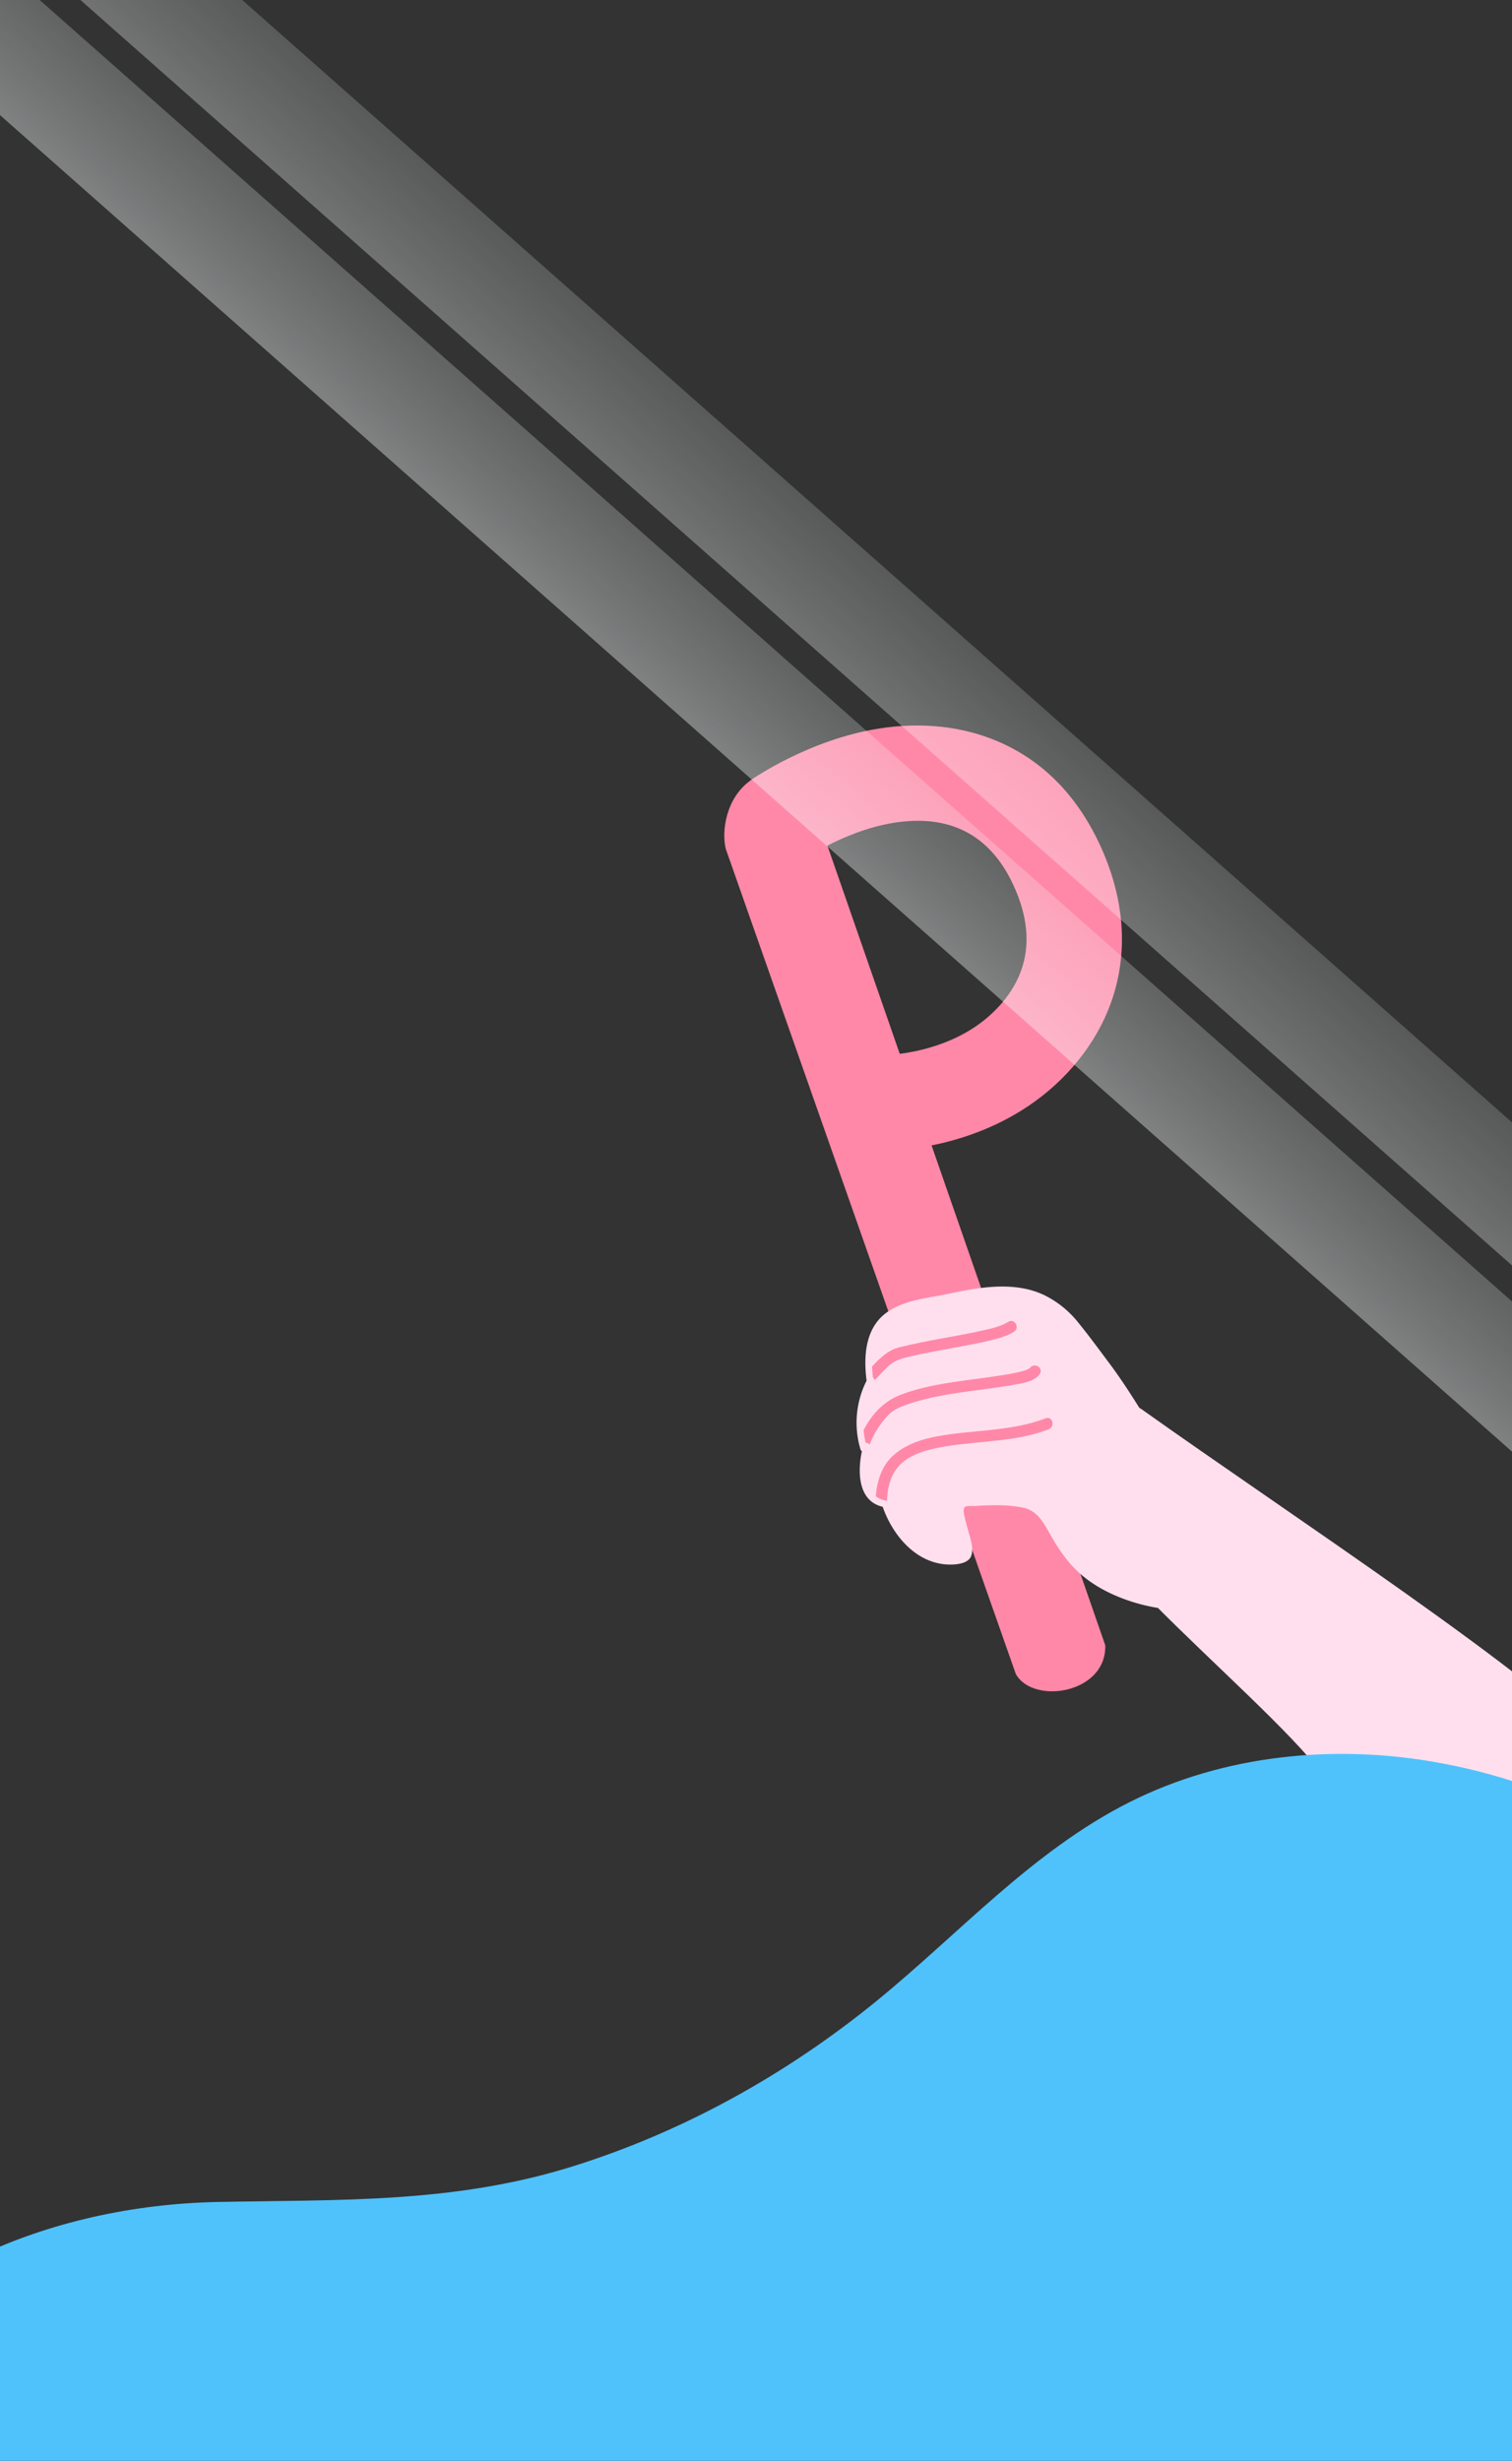
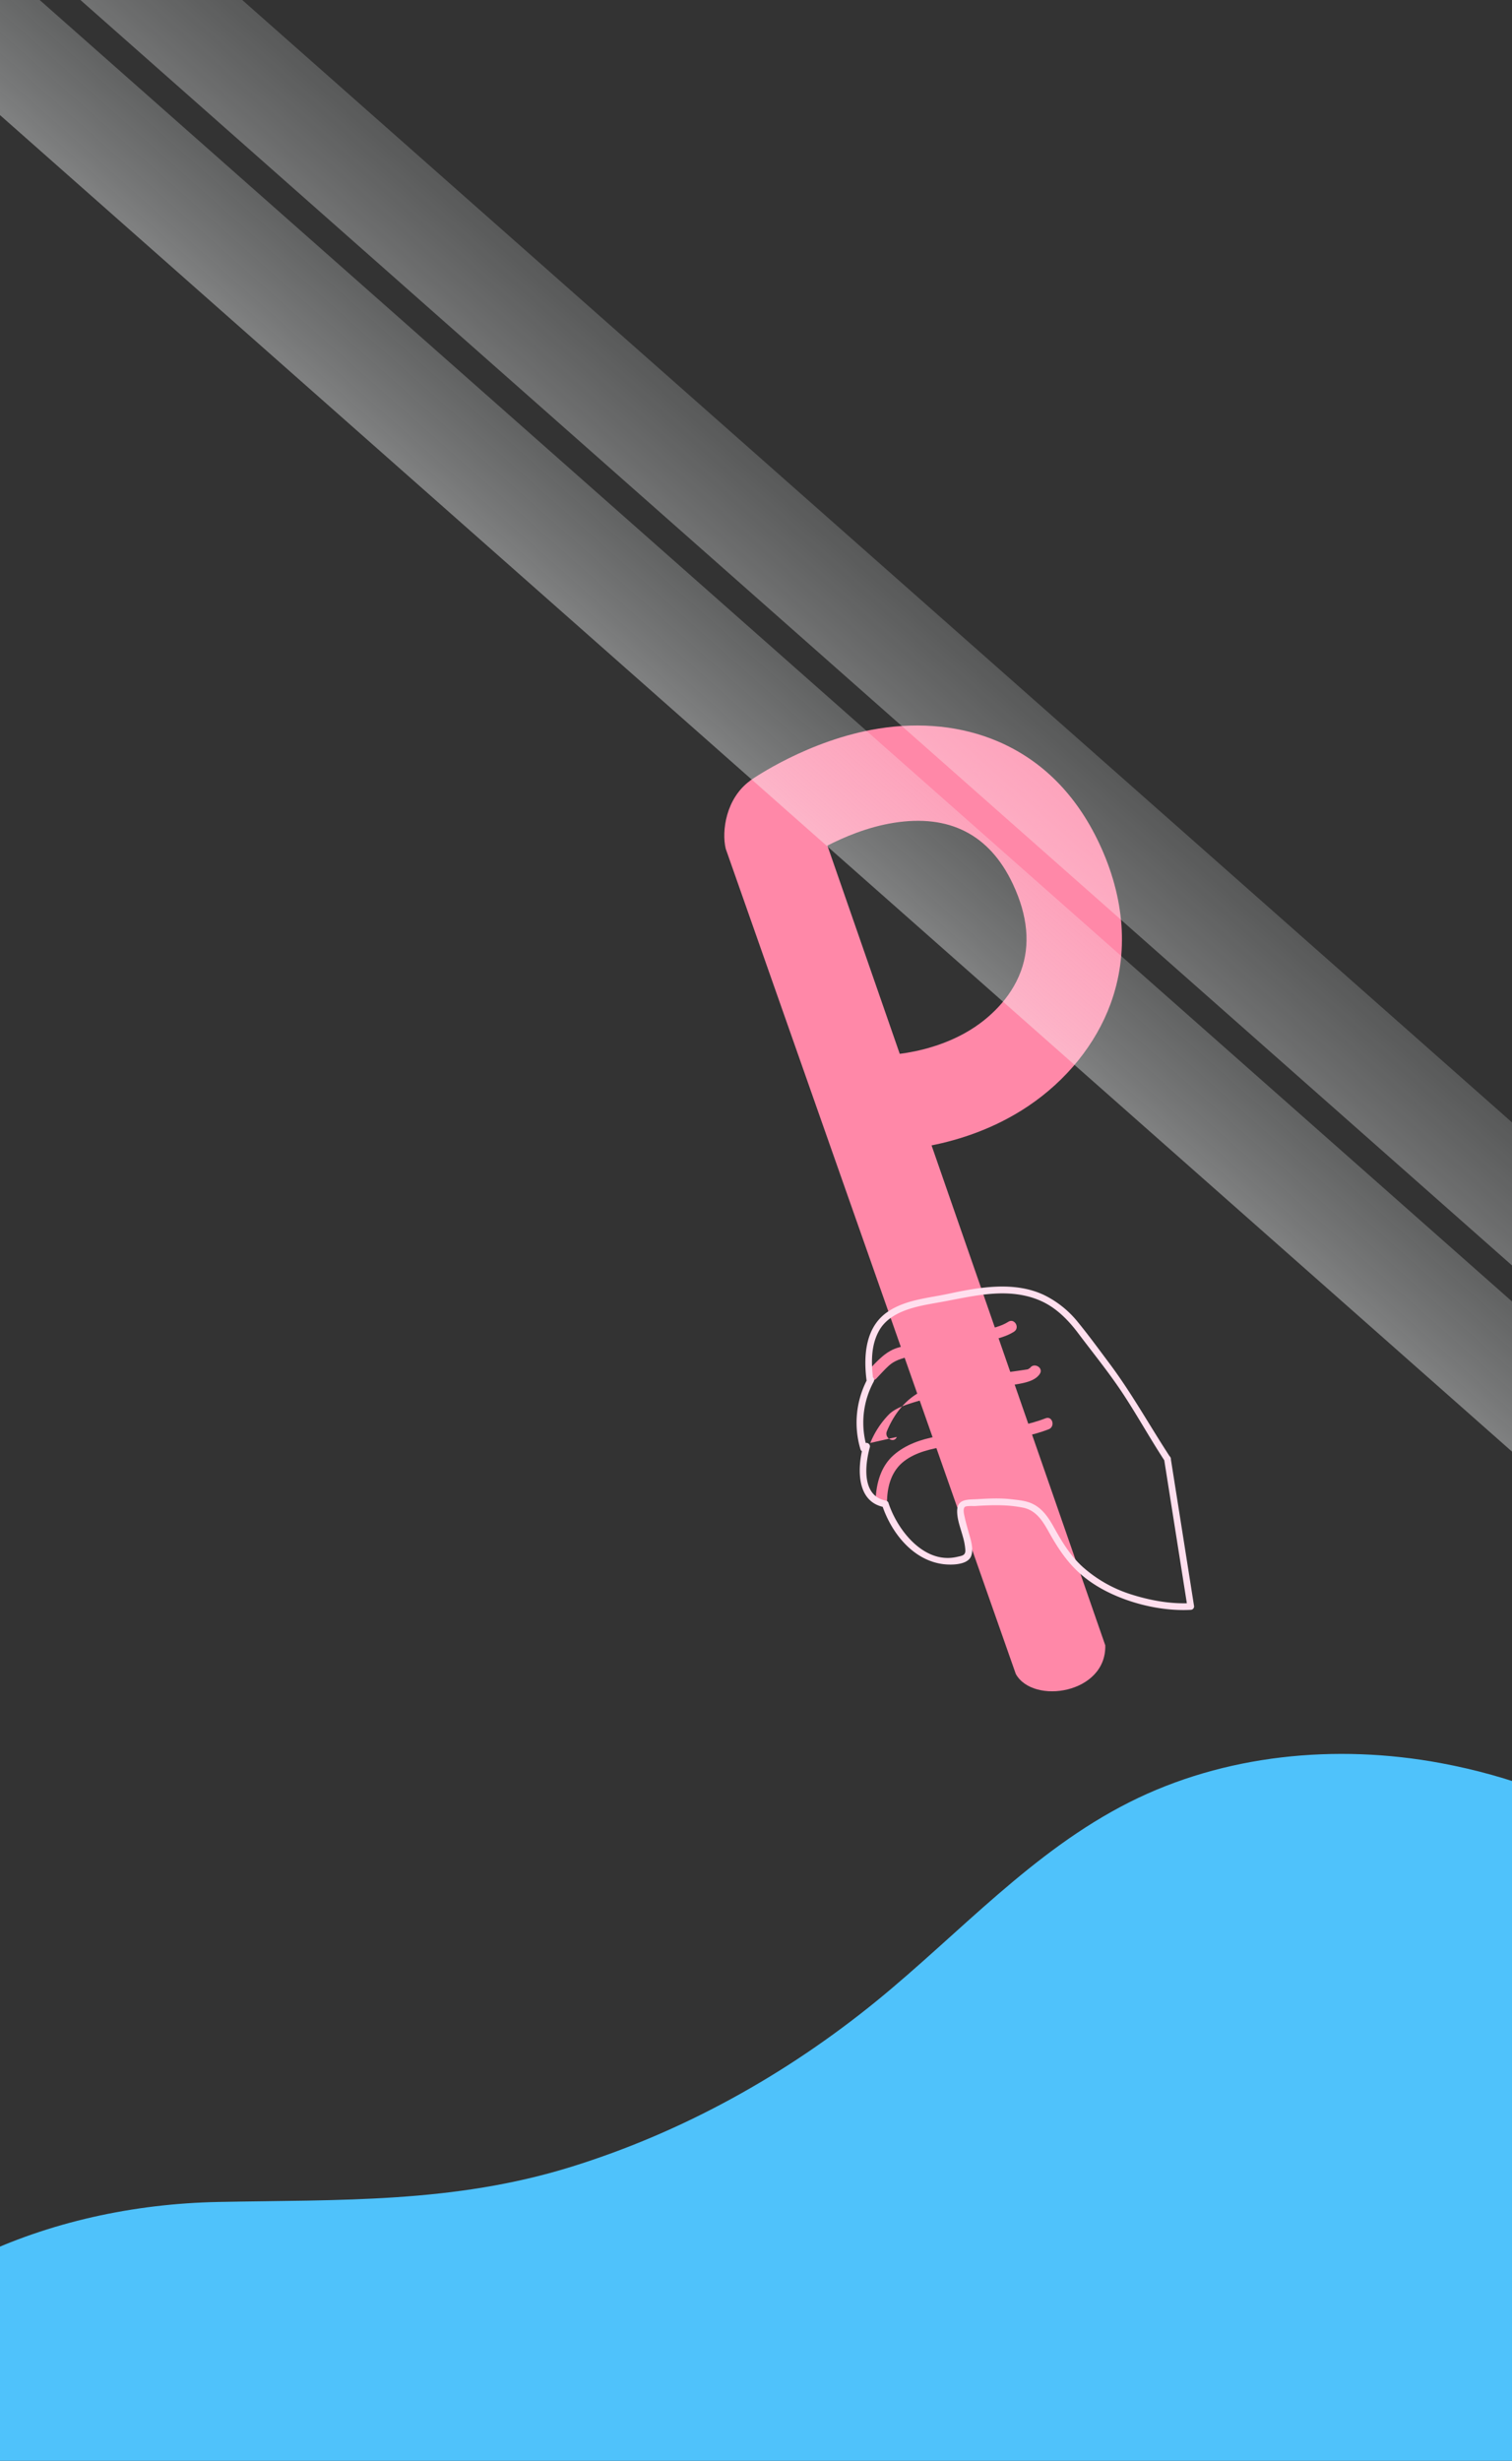
<svg xmlns="http://www.w3.org/2000/svg" xmlns:xlink="http://www.w3.org/1999/xlink" width="1125" height="1830" viewBox="0 0 1125 1830">
  <rect x="0" y="0" width="1125" height="1830" fill="#333333" stroke="none" />
  <defs>
    <clipPath id="a">
      <rect width="1125" height="1830" transform="translate(-2634.1 838)" fill="none" />
    </clipPath>
    <linearGradient id="b" x1="0.492" y1="4.565" x2="0.642" y2="-1.151" gradientUnits="objectBoundingBox">
      <stop offset="0" stop-color="#eff7f8" stop-opacity="0" />
      <stop offset="0.12" stop-color="#eff7f8" stop-opacity="0.02" />
      <stop offset="0.25" stop-color="#f0f7f8" stop-opacity="0.059" />
      <stop offset="0.37" stop-color="#f1f8f9" stop-opacity="0.149" />
      <stop offset="0.5" stop-color="#f3f9f9" stop-opacity="0.259" />
      <stop offset="0.63" stop-color="#f5fafa" stop-opacity="0.4" />
      <stop offset="0.76" stop-color="#f8fbfc" stop-opacity="0.58" />
      <stop offset="0.89" stop-color="#fbfdfd" stop-opacity="0.788" />
      <stop offset="1" stop-color="#fff" />
    </linearGradient>
    <linearGradient id="c" x1="0.495" y1="4.622" x2="0.645" y2="-1.093" xlink:href="#b" />
  </defs>
  <g transform="translate(2634.1 -838)" clip-path="url(#a)">
-     <path d="M1346.8,1178.652c-38.35-49-236.09-178.287-342.46-254.093-26.42-18.829-14.36,121.01,7.49,143.1,47.17,47.682,103.07,96.434,128.29,129.745-34.96,46.7-47.19,84.731-47.19,84.731,124.82,29.113,236.7,83.052,278.85-3.868,7.28-15,6.17-63.243-24.98-99.6Z" transform="translate(-2788.99 961.465)" fill="#ffdfee" />
    <path d="M977.26,1099.793,848.01,728.019c20.03-3.968,46.53-12.183,71.85-29.163,28.56-19.159,50.33-46.133,61.29-75.966,13.73-37.378,10.82-78.7-8.42-119.521-17.08-36.239-42.5-61.754-75.56-75.856-26.34-11.233-57-14.492-88.66-9.424-52.09,8.335-93.74,37.428-95.49,38.658l.04.06c-18.01,13.032-21.37,37.478-18.2,50.6L910.69,1121.1c12.8,23.077,67.53,14.731,66.57-21.308ZM819.74,488.158c41.54-6.646,71.41,8.645,88.76,45.464,11.12,23.586,13.13,45.384,6,64.812-7.88,21.428-24.81,35.2-34.21,41.506-20.46,13.722-43.43,18.419-55.94,20.008L770.52,505.1c12.19-6.286,29.92-13.852,49.23-16.94Z" transform="translate(-2788.99 961.759)" fill="#ff88a8" />
-     <path d="M1023.52,961.527c-37.51-57.177-15.5-31.242-63.38-93.586-23.7-32.761-49.56-37.648-98-27.1-28.43,6.186-67.48,5.327-60.07,61.564l.73.27a66.147,66.147,0,0,0-5.29,50.91l2.14-1.509c-5.49,19.189-3.59,40.187,13.9,42.825,8.62,27.234,33.96,49.751,59.34,40.237,14.1-5.287-11.41-39.557.22-40.586,28.95-2.559,37.16-.12,37.16-.12,26.41,1.329,22.78,22.8,44.81,45.573,33.04,34.17,85.76,31.162,85.76,31.162l-17.32-109.626Z" transform="translate(-2788.99 961.515)" fill="#ffdfee" />
    <path d="M814.91,991.945c.36-11.1,3.67-21.967,12.84-28.913,8.73-6.626,20.03-9.075,30.62-10.854,25.56-4.278,52.3-3.228,76.79-12.733,5.07-1.969,2.83-10.164-2.28-8.185-25.81,10.014-54.22,8.425-81.09,13.5-11.54,2.179-23.04,6.017-31.98,13.872-9.57,8.415-13,21.128-13.4,33.431-.18,5.477,8.33,5.337,8.5-.13h0Z" transform="translate(-2788.99 961.46)" fill="#ff88a8" />
-     <path d="M802.42,949.587a66.144,66.144,0,0,1,13.67-21.008c4.58-4.617,11.53-6.916,17.57-8.835,12.16-3.868,24.87-6.1,37.48-7.915,12.4-1.789,24.86-3.168,37.2-5.367,6.41-1.139,16.35-2.209,20.23-8.285,2.95-4.627-4.47-8.775-7.4-4.178.28-.43-.85.49-1.57.84a27.481,27.481,0,0,1-5.09,1.639,142.067,142.067,0,0,1-14.63,2.828c-12.84,2.029-25.77,3.448-38.6,5.487-12.52,1.989-25.35,4.647-37.15,9.355-13.85,5.527-23.53,17.64-29.1,31.272-2.04,5,5.33,9.235,7.4,4.178h0Z" transform="translate(-2788.99 961.482)" fill="#ff88a8" />
+     <path d="M802.42,949.587a66.144,66.144,0,0,1,13.67-21.008c4.58-4.617,11.53-6.916,17.57-8.835,12.16-3.868,24.87-6.1,37.48-7.915,12.4-1.789,24.86-3.168,37.2-5.367,6.41-1.139,16.35-2.209,20.23-8.285,2.95-4.627-4.47-8.775-7.4-4.178.28-.43-.85.49-1.57.84c-12.84,2.029-25.77,3.448-38.6,5.487-12.52,1.989-25.35,4.647-37.15,9.355-13.85,5.527-23.53,17.64-29.1,31.272-2.04,5,5.33,9.235,7.4,4.178h0Z" transform="translate(-2788.99 961.482)" fill="#ff88a8" />
    <path d="M806.92,901.665c3.07-3.188,5.97-6.536,9.25-9.524,4.33-3.948,9.62-5.447,15.18-6.746,10.48-2.449,21.09-4.367,31.67-6.316,9.43-1.739,18.88-3.428,28.21-5.657,6.15-1.469,12.77-3.148,18.15-6.6,4.61-2.958.33-10.3-4.28-7.346-5.52,3.548-12.44,4.907-18.74,6.366-10.11,2.349-20.36,4.078-30.56,5.957-10.57,1.949-21.13,4.008-31.57,6.566-10.03,2.459-16.49,10.214-23.32,17.3-3.81,3.948,2.23,9.934,6.03,6h0Z" transform="translate(-2788.99 961.502)" fill="#ff88a8" />
    <rect width="1696.433" height="79.705" transform="translate(-1316.015 1949.628) rotate(-138.54)" opacity="0.49" fill="url(#b)" />
    <rect width="1780.674" height="83.679" transform="translate(-1354.525 2054.067) rotate(-138.54)" opacity="0.59" fill="url(#c)" />
    <path d="M1481.16,1332.182c-73-72.958-149.5-124.907-254.42-144.376-77.93-14.462-161.01-6.446-231.77,29.253-71.9,36.279-126.08,97.293-187.7,147.534-67.21,54.8-144.39,97.723-227.34,123.468-87.82,27.254-172.24,24.356-262.65,26.135C191.7,1516.665,65.1,1568.635-.01,1677.472l902.29,927.911,986.97-943.113-408.09-330.089Z" transform="translate(-2788.99 961.315)" fill="#4fc2fb" />
    <path d="M1025.68,960.266c-15.24-23.257-28.59-47.5-45.26-69.78-7.65-10.224-15.22-20.608-23.29-30.5a74.021,74.021,0,0,0-25.4-20.438c-22.15-10.474-48.32-5.807-71.25-.909-15.16,3.238-31.51,4.328-44.77,13.152-16.81,11.194-18.4,32.311-16.13,50.641a2.642,2.642,0,0,0,1.89,2.389c.24.09.49.18.73.27-.52-1.219-1.05-2.439-1.57-3.658a69.034,69.034,0,0,0-5.52,52.809,2.515,2.515,0,0,0,3.67,1.489c.71-.5,1.43-1.009,2.14-1.509q-1.845-1.379-3.69-2.768c-4.45,16.151-5.61,41.976,15.72,45.863-.6-.59-1.2-1.169-1.8-1.759,6.62,20.188,22.32,40.646,44.58,43.985,5.85.879,18.71,1.129,21.6-5.557,2.41-5.587-.4-13.132-1.9-18.6-.96-3.518-1.98-7.016-2.75-10.584-.41-1.9-1.55-6,.04-7.636.99-1.019,6.37-.61,7.84-.71,3.09-.22,6.19-.37,9.28-.48,4.5-.16,9.02-.17,13.52.08a91.327,91.327,0,0,1,12.83,1.639c9.7,2,14.6,10.044,19.07,18.06,6.1,10.914,12.61,21.058,21.83,29.653,10.18,9.5,22.7,16.131,35.74,20.778,14.98,5.337,32.09,8.335,48.07,7.476a2.549,2.549,0,0,0,2.37-3.168q-8.655-54.808-17.32-109.626c-.5-3.178-5.31-1.809-4.82,1.339q8.655,54.808,17.32,109.626c.79-1.059,1.58-2.109,2.37-3.168-14.73.8-30-1.969-43.98-6.386a98.751,98.751,0,0,1-36.22-20.408c-9.33-8.365-15.57-18.839-21.6-29.643-4.09-7.326-8.74-14.322-16.69-17.79-4.61-2.009-9.82-2.409-14.78-3-8.39-1-16.95-.59-25.36-.09-6.99.42-14.82-.43-15.12,8.325-.23,6.586,2.63,13.492,4.29,19.769a44.84,44.84,0,0,1,1.79,9.864c.14,3.988-2.57,4.128-6.05,4.947-24.51,5.777-44.46-19.719-51.12-40.027a2.537,2.537,0,0,0-1.8-1.759c-18.28-3.328-15.77-26.395-12.08-39.8.54-1.979-1.89-4.028-3.69-2.768-.71.5-1.43,1.009-2.14,1.509,1.22.5,2.45.989,3.67,1.489A63.959,63.959,0,0,1,805,903.889a2.546,2.546,0,0,0-1.57-3.658c-.24-.09-.49-.18-.73-.27.63.8,1.26,1.589,1.89,2.389-1.53-12.383-1.81-25.685,4.67-36.8,4.62-7.935,12.92-12.523,21.36-15.371s17.38-4.118,26.13-5.737c13.25-2.449,26.26-5.437,39.78-6.027,11.62-.51,23.32,1,33.9,6.007,10.87,5.137,19.49,13.982,26.63,23.466,11.29,15.021,23.24,29.653,33.58,45.374,10.67,16.221,20.09,33.251,30.75,49.511,1.76,2.688,6.09.18,4.32-2.519Z" transform="translate(-2788.99 961.517)" fill="#ffdfee" />
  </g>
</svg>